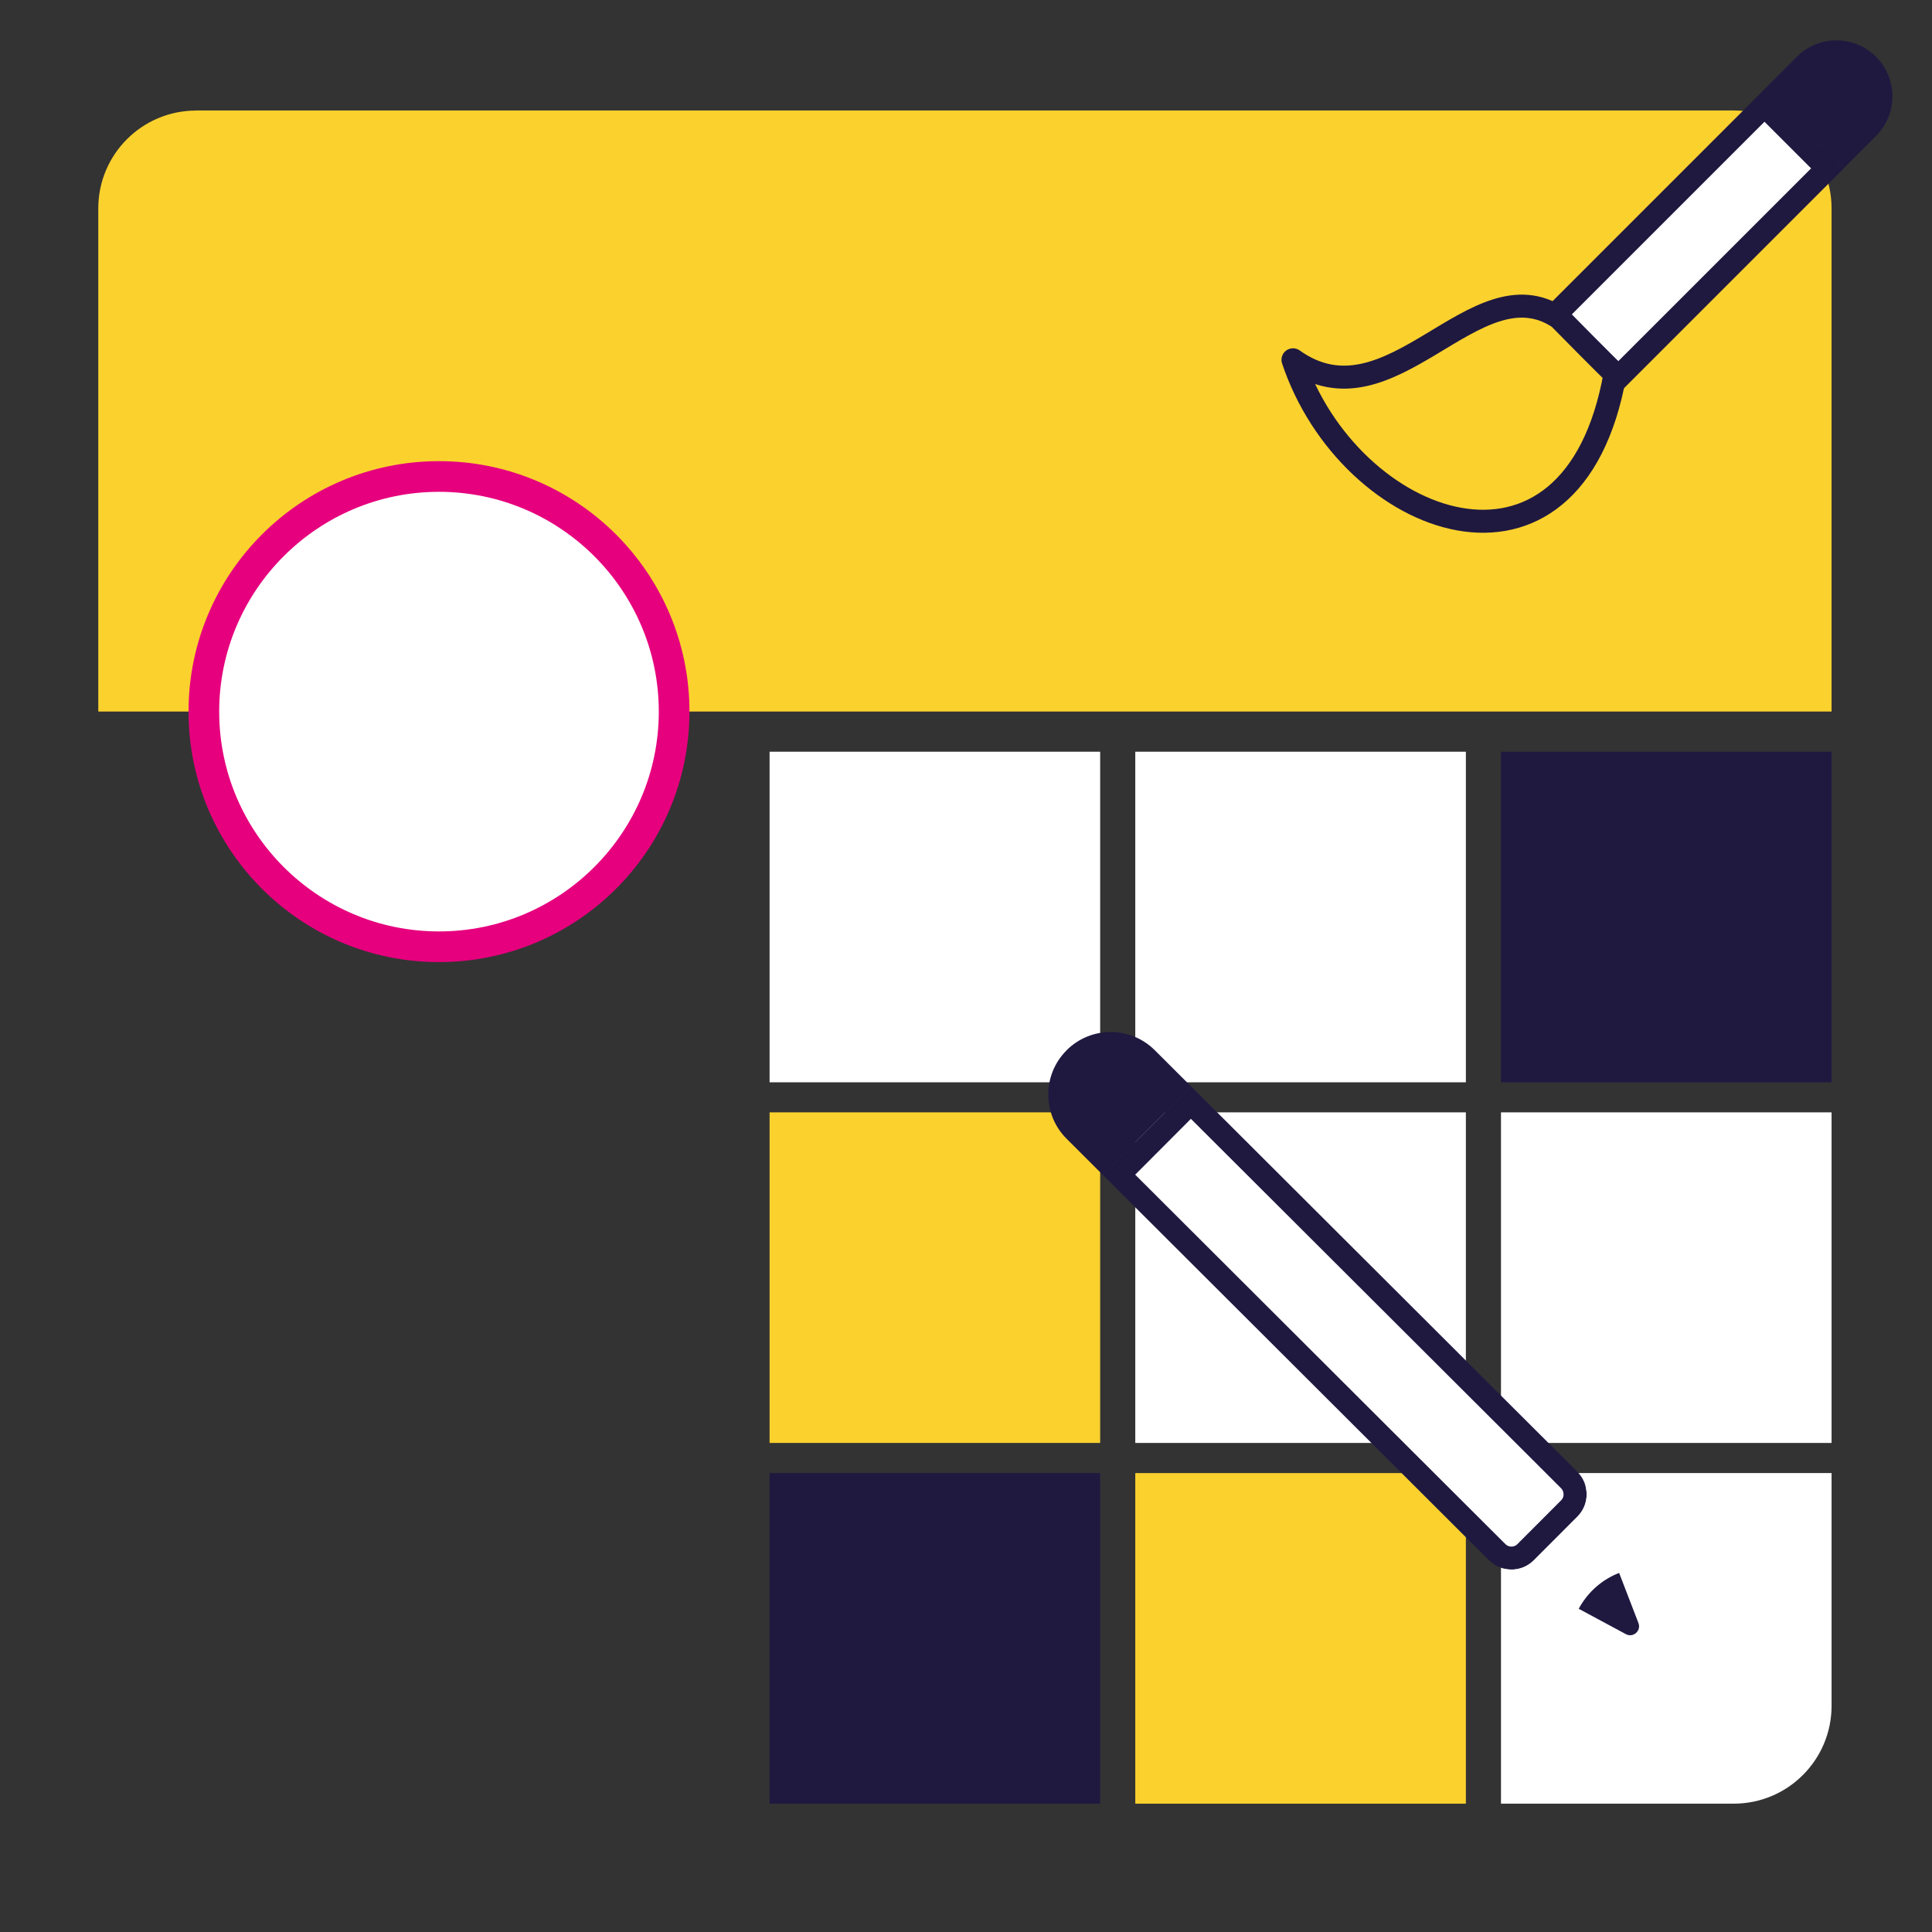
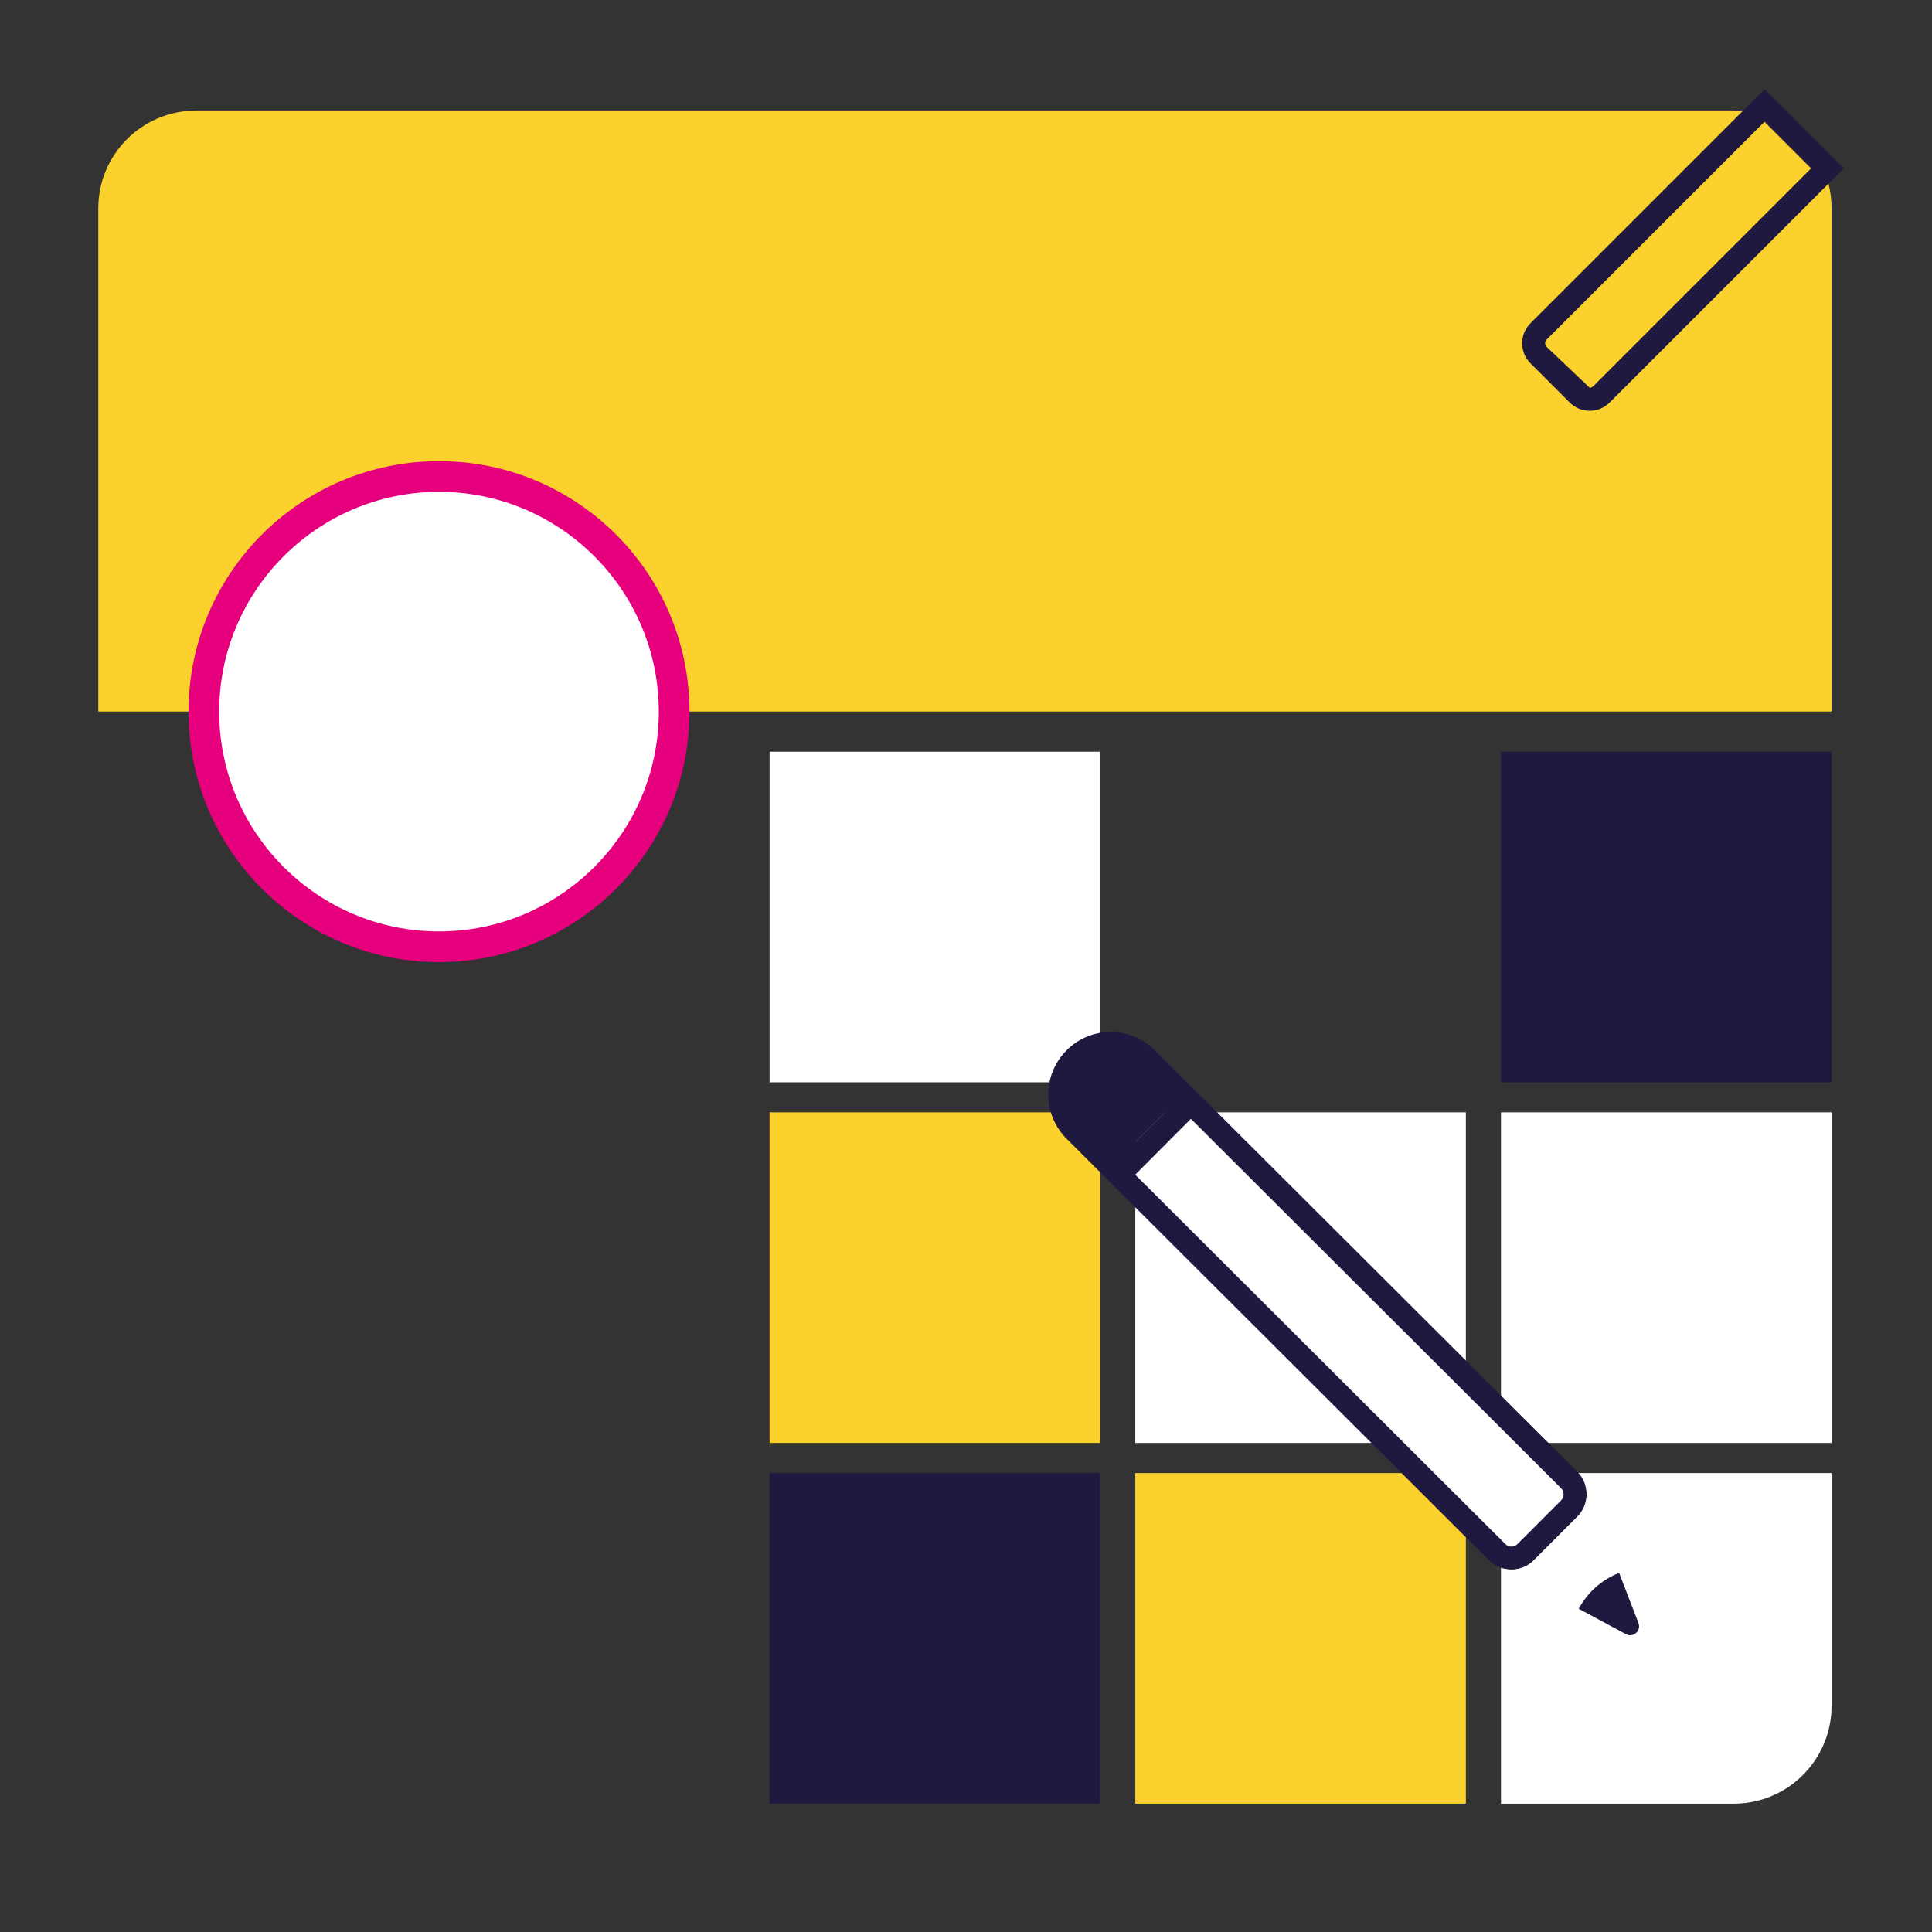
<svg xmlns="http://www.w3.org/2000/svg" width="252" height="252" viewBox="0 0 252 252" fill="none">
  <rect x="0" y="0" width="252" height="252" fill="#333333" stroke="none" />
  <g clip-path="url(#clip0_193_18)">
    <path d="M25.59 14.41H226.14C233.19 14.41 238.9 20.13 238.9 27.17V92.81H12.82V27.18C12.82 20.13 18.54 14.42 25.58 14.42L25.59 14.41Z" fill="#FBD12E" />
    <path d="M57.26 123.49C40.35 123.49 26.59 109.73 26.59 92.82C26.59 75.91 40.35 62.15 57.26 62.15C74.17 62.15 87.93 75.91 87.93 92.82C87.93 109.73 74.17 123.49 57.26 123.49Z" fill="white" />
    <path d="M57.26 64.15C73.07 64.15 85.93 77.01 85.93 92.82C85.93 108.63 73.07 121.49 57.26 121.49C41.45 121.49 28.59 108.63 28.59 92.82C28.59 77.01 41.45 64.15 57.26 64.15ZM57.26 60.15C39.22 60.15 24.59 74.78 24.59 92.82C24.59 110.86 39.22 125.49 57.26 125.49C75.3 125.49 89.93 110.86 89.93 92.82C89.93 74.78 75.3 60.15 57.26 60.15Z" fill="#E6007E" />
    <path d="M143.5 98.05H100.38V141.17H143.5V98.05Z" fill="white" />
-     <path d="M191.2 98.05H148.08V141.17H191.2V98.05Z" fill="white" />
    <path d="M238.9 98.05H195.78V141.17H238.9V98.05Z" fill="#1F1940" />
    <path d="M143.5 145.09H100.38V188.21H143.5V145.09Z" fill="#FBD12E" />
    <path d="M191.2 145.09H148.08V188.21H191.2V145.09Z" fill="white" />
    <path d="M238.9 145.09H195.78V188.21H238.9V145.09Z" fill="white" />
    <path d="M143.5 192.141H100.38V235.261H143.5V192.141Z" fill="#1F1940" />
    <path d="M191.2 192.141H148.08V235.261H191.2V192.141Z" fill="#FBD12E" />
    <path d="M195.78 192.141H238.9V222.501C238.9 229.551 233.18 235.261 226.14 235.261H195.78V192.141Z" fill="white" />
-     <path d="M207.34 52.071C206.76 52.071 206.21 51.841 205.8 51.431L200.68 46.311C200.27 45.901 200.04 45.351 200.04 44.771C200.04 44.191 200.27 43.641 200.68 43.231L230.15 13.761L238.36 21.971L208.89 51.441C208.48 51.851 207.93 52.081 207.35 52.081L207.34 52.071Z" fill="white" />
-     <path d="M230.14 15.871L236.23 21.961L207.82 50.371C207.65 50.541 207.47 50.571 207.34 50.571C207.21 50.571 207.02 50.541 206.86 50.371L201.74 45.251C201.57 45.081 201.54 44.901 201.54 44.771C201.54 44.641 201.57 44.451 201.74 44.291L230.15 15.881M230.15 11.641L199.62 42.171C198.18 43.611 198.18 45.941 199.62 47.381L204.74 52.501C205.46 53.221 206.4 53.581 207.35 53.581C208.3 53.581 209.24 53.221 209.96 52.501L240.49 21.971L230.16 11.641H230.15Z" fill="#1F1940" />
-     <path d="M244.7 7.4C241.85 4.55 237.22 4.55 234.37 7.4L230.14 11.63L240.47 21.96L244.7 17.73C247.55 14.88 247.55 10.25 244.7 7.4Z" fill="#1F1940" />
-     <path d="M203.35 41.45C192.39 34.14 181.43 56.06 168.65 46.93C175.96 68.85 205.18 79.81 210.66 48.76C210.23 48.44 203.35 41.45 203.35 41.45Z" fill="#FBD12E" stroke="#1F1940" stroke-width="3" stroke-linejoin="round" />
+     <path d="M230.14 15.871L236.23 21.961L207.82 50.371C207.65 50.541 207.47 50.571 207.34 50.571L201.74 45.251C201.57 45.081 201.54 44.901 201.54 44.771C201.54 44.641 201.57 44.451 201.74 44.291L230.15 15.881M230.15 11.641L199.62 42.171C198.18 43.611 198.18 45.941 199.62 47.381L204.74 52.501C205.46 53.221 206.4 53.581 207.35 53.581C208.3 53.581 209.24 53.221 209.96 52.501L240.49 21.971L230.16 11.641H230.15Z" fill="#1F1940" />
    <path opacity="0.44" d="M206.69 193.481C206.67 193.421 206.65 193.361 206.62 193.301L206.69 193.481Z" fill="white" />
    <path d="M197.16 203.24C196.96 203.24 196.75 203.22 196.56 203.17C196.1 203.06 195.7 202.85 195.36 202.52C195.33 202.49 195.29 202.46 195.25 202.43L145.96 153.24L155.35 143.83L204.69 193.07C204.92 193.3 205.1 193.57 205.24 193.89L205.29 194.02C205.64 194.96 205.41 196.04 204.69 196.76L198.98 202.48C198.49 202.97 197.84 203.24 197.15 203.24H197.16Z" fill="white" />
    <path d="M155.35 145.95L200.96 191.46L203.63 194.13C203.72 194.22 203.79 194.32 203.84 194.44L203.87 194.52C203.99 194.85 203.99 195.33 203.63 195.69L197.92 201.41C197.66 201.67 197.36 201.73 197.15 201.73C197.06 201.73 196.97 201.72 196.89 201.7C196.69 201.65 196.52 201.56 196.4 201.44C196.35 201.39 196.3 201.35 196.25 201.3L192.03 197.09L148.07 153.22L155.34 145.93M155.34 141.69L143.83 153.23L189.91 199.22L194.23 203.53C194.23 203.53 194.28 203.57 194.31 203.59C194.86 204.11 195.52 204.45 196.21 204.61C196.52 204.68 196.83 204.72 197.15 204.72C198.2 204.72 199.25 204.32 200.05 203.52L205.76 197.8C206.93 196.62 207.24 194.92 206.69 193.46L206.62 193.28C206.42 192.81 206.13 192.37 205.75 191.99L203.08 189.32L155.35 141.69H155.34Z" fill="#1F1940" />
    <path d="M211.2 205.16L206.69 193.48C207.24 194.94 206.93 196.65 205.76 197.82L200.05 203.54C199.01 204.58 197.55 204.94 196.21 204.63L205.91 209.84C207.06 207.71 208.91 206.04 211.19 205.16H211.2Z" fill="white" />
    <path d="M211.2 205.16C208.92 206.04 207.07 207.71 205.92 209.84L212.07 213.15C213.03 213.66 214.1 212.71 213.71 211.7L211.19 205.16H211.2Z" fill="#1F1940" />
    <path d="M139.11 137.01C135.93 140.2 135.94 145.36 139.12 148.53L143.84 153.24L155.35 141.7L150.63 136.99C147.44 133.81 142.28 133.82 139.11 137V137.01Z" fill="#1F1940" />
  </g>
  <defs>
    <clipPath id="clip0_193_18">
      <rect width="252" height="252" fill="white" />
    </clipPath>
  </defs>
</svg>